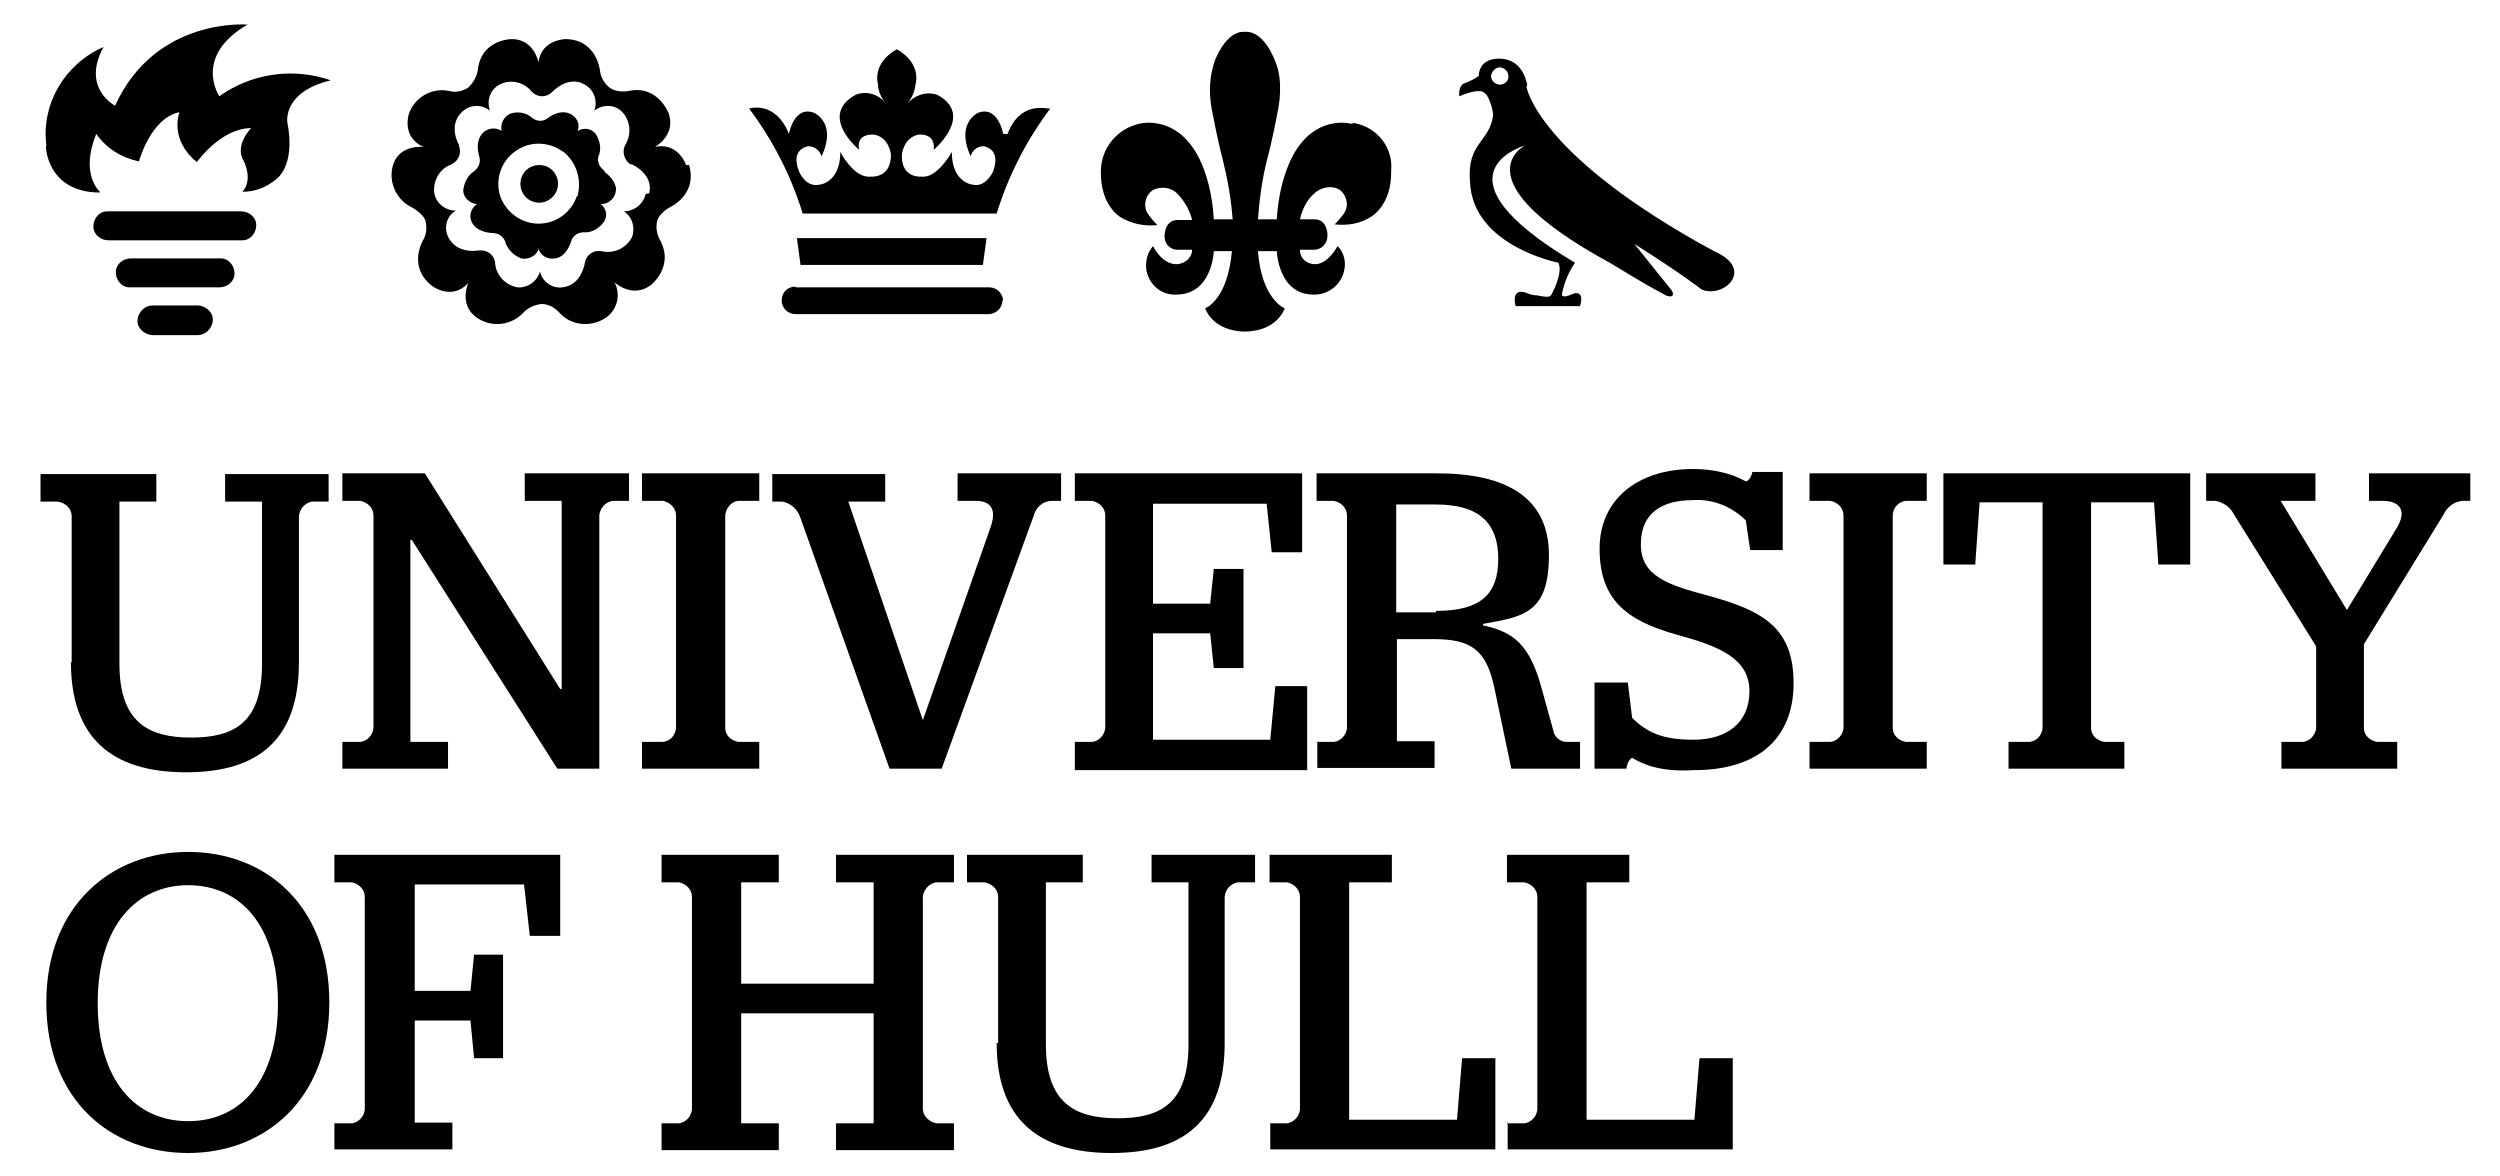
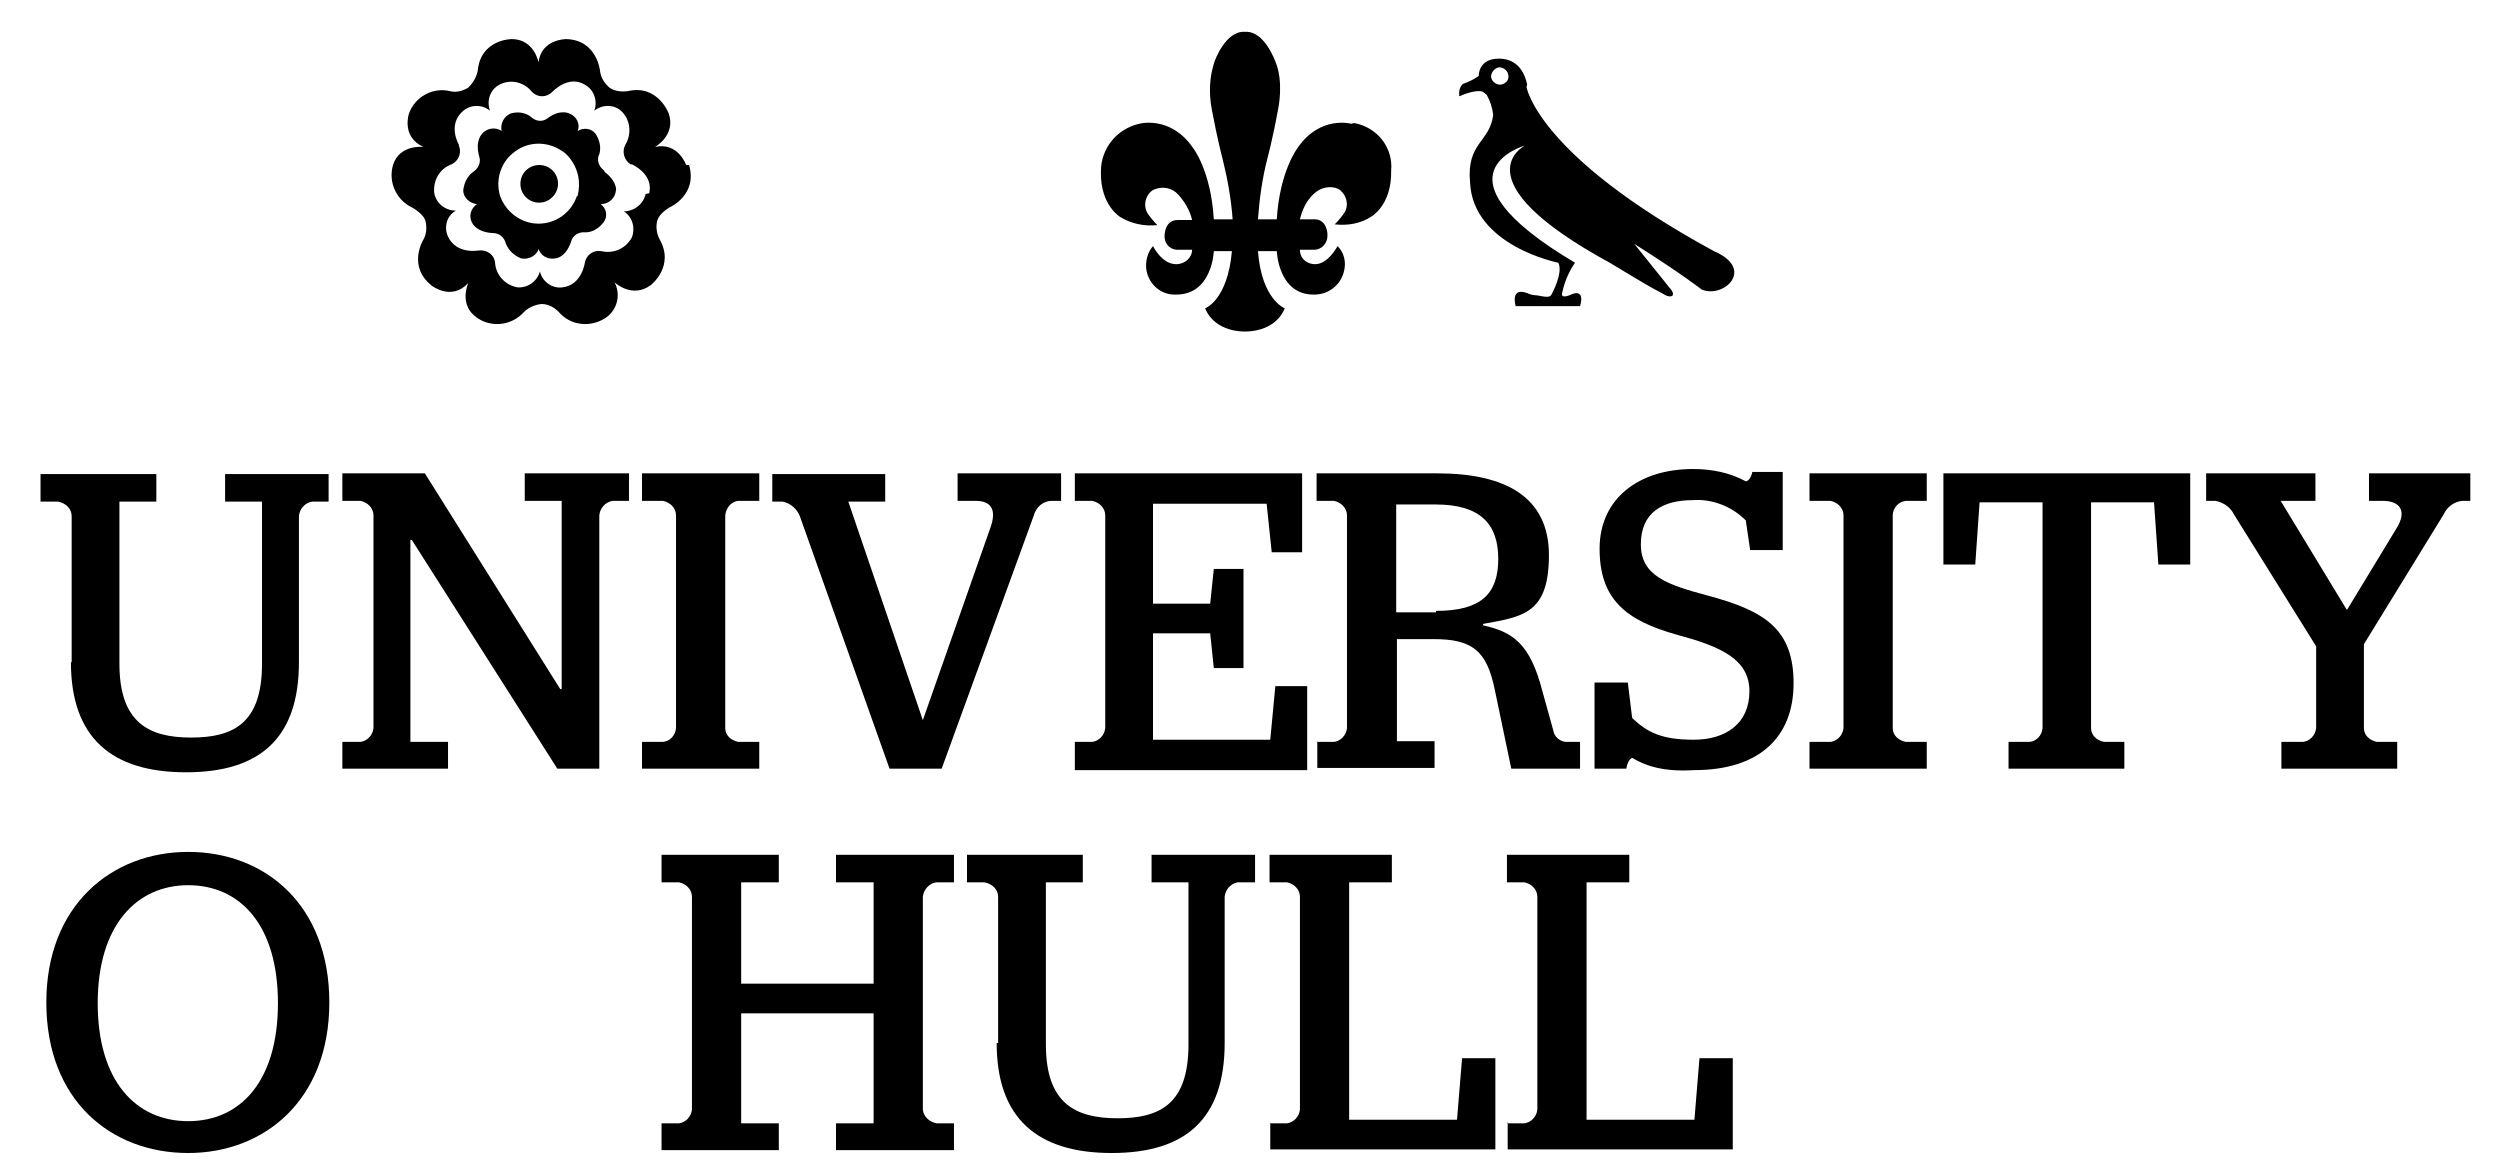
<svg xmlns="http://www.w3.org/2000/svg" id="Layer_1" version="1.1" viewBox="0 0 345.4 162.5">
  <g id="Group_53">
-     <path id="Path_272" d="M136.3,32.9l-.5,3.7h-25.2l-.5-3.7s26.2,0,26.2,0ZM138.6,18.5s-.7-4-3.5-2.9c0,0-3.1,1.4-1,6,.2-.8.9-1.4,1.8-1.4,0,0,2.5.3,1.3,3.5,0,0-1,2.3-2.9,1.8,0,0-2.8-.3-2.8-4.5,0,0-2,3.7-4.2,3.4,0,0-2.8.3-2.7-3,0,0,.2-2.4,2.3-2.8,0,0,2.4-.3,2.1,2.1,0,0,5.7-4.8.5-7.6-1.5-.5-3.1,0-4.1,1.2.6-.8,1-1.7,1.1-2.7,0,0,.9-2.8-2.6-4.8-3.5,2-2.6,4.8-2.6,4.8,0,1,.5,2,1.1,2.7-1-1.3-2.7-1.8-4.2-1.2-5.2,2.9.5,7.6.5,7.6-.5-2.4,2.1-2.1,2.1-2.1,2.1.4,2.3,2.8,2.3,2.8,0,3.3-2.8,3-2.8,3-2.3.3-4.2-3.4-4.2-3.4,0,4.2-2.8,4.5-2.8,4.5-2,.5-2.9-1.8-2.9-1.8-1.3-3.2,1.3-3.5,1.3-3.5.8,0,1.6.6,1.8,1.4,2.2-4.6-1-6-1-6-2.8-1.1-3.5,2.9-3.5,2.9-1.9-4.7-5.5-3.5-5.5-3.5,3.3,4.4,5.8,9.3,7.4,14.5h26.8c1.6-5.2,4.1-10.1,7.4-14.5-.4.1-4.1-1.2-5.9,3.5M109.9,39.7h13.4v3.7h-13.4c-1,0-1.9-.8-1.9-1.9s.8-1.9,1.9-1.9M138.5,41.5c0,1-.8,1.8-1.8,1.9,0,0,0,0,0,0h-13.4v-3.7h13.4c1,0,1.8.8,1.9,1.8,0,0,0,0,0,0" />
-     <path id="Path_273" d="M15,33.2c-1.1,0-2.1-.8-2.1-1.9,0-1.1.8-2.1,1.9-2.1,0,0,.2,0,.2,0h18.3c1.1,0,2.1.8,2.1,1.9,0,1.1-.8,2.1-1.9,2.1,0,0-.2,0-.2,0H15ZM18.1,39.7h12.2c1.1,0,2.1-.8,2.1-1.9,0-1.1-.8-2.1-1.9-2.1,0,0-.2,0-.2,0h-12.2c-1.1,0-2.1.8-2.1,1.9s.8,2.1,1.9,2.1c0,0,.2,0,.2,0M21,46.3h6.3c1.1,0,2-.9,2.1-2s-.9-2-2-2.1c0,0,0,0,0,0h-6.3c-1.1,0-2,.9-2.1,2s.9,2,2,2.1c0,0,0,0,0,0M13.8,26.5s-2.8-2.4-.5-8c1.4,2,3.5,3.3,5.9,3.8,0,0,1.6-6,5.6-6.8,0,0-1.5,3.7,2.4,6.9,0,0,3.3-4.7,7.5-4.7,0,0-2.4,2.4-1,4.6,0,0,1.3,2.5-.2,4.2,1.7,0,3.3-.6,4.6-1.7,0,0,2.8-1.7,1.6-7.9,0,0-.7-4.2,6-5.8-5.2-1.8-10.9-1-15.4,2.2,0,0-3.7-5.5,3.9-9.9,0,0-12.7-1.1-18.3,11.2,0,0-4.7-2.4-1.6-8.1-5.3,2.3-8.6,7.8-7.9,13.5-.2,0,0,6.6,7.4,6.6" />
    <path id="Path_274" d="M83.4,23.5c-.7-.5-1-1.5-.6-2.2.3-1,0-2-.5-2.8-.6-.8-1.7-.9-2.5-.4h0c.4-.9-.1-2-1.1-2.4,0,0,0,0,0,0,0,0-1.2-.7-3,.6-.7.6-1.7.5-2.4-.2-.8-.6-1.9-.7-2.8-.4-.9.4-1.4,1.4-1.2,2.4h0c-.8-.6-2.1-.4-2.7.4,0,0-1,.9-.4,3.1.3.8-.1,1.7-.9,2.2-.8.6-1.2,1.6-1.3,2.5,0,1,.9,1.8,1.9,1.9h0c-.9.6-1.2,1.8-.6,2.7,0,0,.6,1.2,2.8,1.3.9,0,1.6.6,1.8,1.5.4.9,1.1,1.6,2.1,2,1,.2,2-.3,2.4-1.2v-.2c.2,1,1.3,1.6,2.3,1.4,0,0,0,0,0,0,0,0,1.4,0,2.2-2.3.2-.9,1.1-1.4,2-1.3,1,0,1.9-.6,2.5-1.4.6-.8.4-1.9-.4-2.5h0c1.1,0,2-.8,2.1-1.9,0,.2.3-1.1-1.5-2.5M79.7,27.1c-.8,2.3-2.9,3.8-5.3,3.8-2.4,0-4.5-1.6-5.3-3.8-.7-2.3.1-4.8,2.1-6.2,1.9-1.4,4.5-1.4,6.5,0,0-.1,3.1,2.1,2.1,6.2l2.4.8-2.4-.8ZM71.9,25.4c0-1.5,1.2-2.6,2.6-2.6,1.5,0,2.6,1.2,2.6,2.6s-1.2,2.6-2.6,2.6h0c-1.5,0-2.6-1.2-2.6-2.6,0,0,0,0,0,0M94.8,22.8s-1.1-3.2-4.3-2.5c0,0,2.9-1.6,1.9-4.6,0,0-1.5-4.1-5.7-3.1-.9.1-1.8,0-2.5-.5l-.6.9.6-.9c-.7-.6-1.2-1.4-1.3-2.3,0,0-.4-4.3-4.7-4.4,0,0-3.4,0-3.8,3.2,0,0-.6-3.2-3.7-3.2,0,0-4.3,0-4.7,4.4-.2.9-.6,1.6-1.3,2.3-.8.5-1.7.7-2.5.5-2.4-.6-4.9.8-5.7,3.1,0,0-1.1,3.2,2,4.6,0,0-3.3-.4-4.2,2.5-.7,2.4.5,4.9,2.7,5.9,0,0,1.6.9,1.8,1.9.2.9.1,1.8-.3,2.5,0,0-2.3,3.7,1.2,6.4,0,0,2.7,2.1,5-.4,0,0-1.4,3,1.2,4.8,2,1.4,4.8,1.1,6.5-.8.6-.6,1.5-1,2.4-1.1h0c.9,0,1.7.4,2.4,1.1,1.6,1.9,4.4,2.2,6.5.8,1.6-1.1,2.1-3.2,1.2-4.9,0,0,2.4,2.3,5,.4,0,0,3.4-2.6,1.2-6.4-.4-.8-.5-1.7-.3-2.5l-1.2-.4,1.2.4s.2-1,1.8-1.9c0,0,3.8-1.7,2.6-5.8M89.2,26.8c-.3,1.4-1.6,2.4-3,2.4,1.2.8,1.6,2.3,1.1,3.6-.8,1.5-2.5,2.3-4.2,1.9-1.1-.2-2.1.5-2.3,1.6,0,0,0,0,0,0,0,0-.4,3.1-3.1,3.4-1.4.2-2.8-.8-3.1-2.2-.4,1.4-1.7,2.3-3.1,2.2-1.7-.3-3-1.7-3.1-3.4-.1-1.1-1.1-1.8-2.2-1.7,0,0,0,0-.1,0,0,0-3,.6-4.2-1.9-.6-1.3-.2-2.9,1.1-3.6-1.4,0-2.7-.9-3-2.4-.2-1.7.7-3.4,2.4-4,1-.5,1.4-1.6,1-2.6,0,0,0-.1,0-.1,0,0-1.6-2.7.5-4.6,1.1-1,2.7-1,3.8-.1-.5-1.4,0-2.9,1.3-3.6,1.5-.8,3.4-.4,4.5,1,.8.8,2,.8,2.8,0,0,0,0,0,0,0,0,0,2.2-2.4,4.5-1,1.3.7,1.8,2.3,1.3,3.6,1.1-.9,2.8-.9,3.8.1,1.2,1.2,1.4,3.1.5,4.6-.5.9-.2,2.1.7,2.7,0,0,.1,0,.2,0,.2.1,3,1.4,2.4,4" />
    <path id="Path_275" d="M211,11.7c-.7-3.3-2.9-3.6-3.9-3.6v1.2c.6,0,1.2.4,1.3,1.1s-.4,1.2-1.1,1.3c-.6,0-1.2-.4-1.3-1.1,0,0,0,0,0,0,0-.6.5-1.2,1.1-1.3v-1.2c-2.9,0-2.8,2.4-2.8,2.4-.7.5-1.4.8-2.2,1.1-.3.3-.5.7-.5,1.2v.5c2.6-1.1,3.3-.6,3.3-.6l.5.4c.5.9.8,1.8.9,2.8-.5,3.8-3.7,3.8-3.2,9.3.4,8.8,12.2,11.1,12.2,11.1.7,1.4-.9,4.3-.9,4.3-.2.5-.6.5-2.1.2-.4,0-.9-.1-1.3-.3-2.4-.9-1.6,1.8-1.6,1.8h8.9c.7-2.4-1-1.7-1-1.7-1.7.8-1.5,0-1.5,0,.3-1.5.9-3,1.8-4.3-20.7-12.3-6.9-16.2-6.9-16.2,0,0-9.4,4.7,11.7,16.2,5.3,3.2,5.5,3.3,7.2,4.2,1.2.8,1.5.3,1.5.3.2-.4-.4-1-.4-1l-4.9-6.1c6.5,4.1,9.3,6.3,9.3,6.3,3,1.3,7.5-2.8,1.7-5.3-24.5-13.3-25.9-22.7-25.9-22.7" />
    <path id="Path_276" d="M186.7,17.1s-4.3-1.2-7.4,3.3c0,0-2.5,3.2-2.9,9.9h-2.6c.2-2.8.6-5.7,1.3-8.4,0,0,.7-2.5,1.5-6.9,0,0,.8-3.7-.4-6.5,0,0-1.5-4.3-4.2-4.1-2.7-.2-4.2,4.1-4.2,4.1-.7,2.1-.8,4.3-.4,6.5.8,4.3,1.5,6.9,1.5,6.9.7,2.8,1.2,5.6,1.4,8.4h-2.6c-.4-6.8-2.9-9.9-2.9-9.9-3.1-4.5-7.4-3.3-7.4-3.3-3.1.7-5.3,3.4-5.3,6.6-.1,4.7,2.7,6.3,2.7,6.3,1.5.9,3.3,1.3,5.1,1.1-.5-.5-1-1.1-1.4-1.7-.6-1.1-.2-2.6.9-3.2,1.2-.5,2.5-.3,3.4.7.9,1,1.6,2.2,1.9,3.5h-2c-1.8,0-1.8,2.1-1.8,2.1-.1,1,.6,1.9,1.6,2,0,0,.1,0,.2,0h2c0,1.1-1,2-2.2,2-2,0-3.2-2.5-3.2-2.5-.8.9-1.1,2.2-.9,3.4.4,2,2.1,3.4,4.1,3.3,5,0,5.2-6,5.2-6h2.5c-.6,6.8-3.7,7.9-3.7,7.9,1.4,3.4,5.5,3.2,5.5,3.2,0,0,4.1.2,5.5-3.2,0,0-3.2-1.2-3.7-7.9h2.6s.2,6.1,5.2,6c2,0,3.7-1.4,4.1-3.3.3-1.2,0-2.5-.9-3.4,0,0-1.3,2.5-3.1,2.5-1.1,0-2-.7-2.1-1.8,0,0,0-.1,0-.2h2c1,0,1.8-.9,1.8-1.9,0,0,0-.1,0-.2,0,0,0-2.1-1.8-2.1h-2c.3-1.3.9-2.6,1.9-3.5.9-.9,2.3-1.2,3.4-.7,1.1.7,1.5,2.1.9,3.2-.4.6-.9,1.2-1.4,1.7,1.8.2,3.6-.1,5.1-1.1,0,0,2.8-1.6,2.7-6.3.3-3.2-1.9-6-5.1-6.6" />
    <path id="Path_277" d="M9.9,91.5v-20.2c0-1-.8-1.8-1.9-2h-2.4v-3.8h16v3.8h-5.1v22.4c0,8.1,4,10.2,9.9,10.2s9.8-2,9.8-10.2v-22.4h-5.1v-3.8h14.3v3.8h-2.3c-1,.2-1.7,1-1.8,2v20.2c0,10.4-5.3,15.2-15.6,15.2s-15.9-4.8-15.9-15.2" />
    <path id="Path_278" d="M47.4,102.5h2.4c.9-.1,1.7-.9,1.8-1.9v-29.4c0-1-.8-1.8-1.8-2h-2.5v-3.8h11.4l18.7,29.8h.2v-26h-5.1v-3.8h14.4v3.8h-2.3c-1,.2-1.7,1-1.8,2v35h-5.8l-20.1-31.6h-.2v27.9h5.2v3.7h-14.6v-3.7Z" />
    <path id="Path_279" d="M88.7,102.5h2.9c1-.1,1.7-.9,1.8-1.9v-29.4c0-1-.8-1.8-1.8-2h-2.9v-3.8h16.2v3.8h-2.9c-1,.1-1.7,1-1.8,2v29.4c0,1,.8,1.7,1.8,1.9h2.9v3.7h-16.2v-3.7Z" />
    <path id="Path_280" d="M110.5,71.3c-.4-1-1.3-1.8-2.4-2h-1.4v-3.8h15.6v3.8h-5.1l10.3,30.2h0l9.3-26.5c.9-2.4.3-3.8-2-3.8h-2.5v-3.8h14.3v3.8h-1.3c-1.2,0-2.2.9-2.5,2.1l-12.7,34.9h-7.2l-12.4-34.9Z" />
    <path id="Path_281" d="M148.5,102.5h2.4c.9-.1,1.7-.9,1.8-1.9v-29.4c0-1-.8-1.8-1.8-2h-2.4v-3.8h31.4v10.9h-4.2l-.7-6.7h-15.7v13.8h7.9l.5-4.8h4.1v13.7h-4.1l-.5-4.8h-7.9v14.7h16.2l.7-7.4h4.4v11.6h-32.1v-3.9Z" />
    <path id="Path_282" d="M198.4,84.4c6.3,0,8.6-2.4,8.6-7.2s-2.5-7.5-8.6-7.5h-5.5v14.9h5.5ZM181.9,102.5h2.4c.9-.1,1.7-.9,1.8-1.9v-29.4c0-1-.8-1.8-1.8-2h-2.4v-3.8h16.7c9.3,0,15.4,3.2,15.4,11.3s-3.6,8.5-9.1,9.5v.2c4.1.9,6.5,2.5,8.2,9.1l1.5,5.4c.1.8.8,1.5,1.7,1.6h2v3.7h-9.5l-2.3-11c-1.1-5.3-3.1-6.9-8.4-6.9h-5.1v14.1h5.2v3.7h-16.2v-3.7Z" />
    <path id="Path_283" d="M225.6,104.7c-.4,0-.8.7-.9,1.5h-4.4v-11.9h4.6l.6,4.9c2.1,2,4.1,3,8.5,3s7.7-2.2,7.7-6.7-4.1-6.2-10-7.8c-7.2-2-10.7-5-10.7-11.9s5.4-11,12.9-11c2.6,0,5.1.5,7.3,1.7.4,0,.8-.7.9-1.3h4.2v10.8h-4.5l-.6-4.1c-1.9-1.9-4.6-3-7.3-2.8-4.2,0-7.2,1.7-7.2,6.1s3.7,5.6,9.3,7.1c7.8,2.1,11.8,4.6,11.8,12.1s-4.8,12-13.7,12c-4.7.3-7.1-.8-8.6-1.7" />
    <path id="Path_284" d="M250,102.5h2.9c.9-.1,1.7-.9,1.8-1.9v-29.4c0-1-.8-1.8-1.8-2h-2.9v-3.8h16.2v3.8h-2.9c-1,.1-1.8,1-1.8,2v29.4c0,1,.8,1.7,1.8,1.9h2.9v3.7h-16.2v-3.7Z" />
    <path id="Path_285" d="M277.6,102.5h2.8c1-.1,1.7-.9,1.8-1.9v-31.2h-8.7l-.6,8.6h-4.4v-12.6h34.1v12.6h-4.4l-.6-8.6h-8.7v31.2c0,1,.8,1.7,1.8,1.9h2.8v3.7h-16v-3.7h.1" />
    <path id="Path_286" d="M315.4,102.5h2.8c.9-.1,1.7-.9,1.8-1.9v-11.3l-11.4-18.3c-.5-1-1.5-1.6-2.5-1.8h-1.3v-3.8h15.1v3.8h-4.8l9.1,15h.1l6.8-11.2c1.5-2.4.5-3.8-1.9-3.8h-1.9v-3.8h14v3.8h-1.1c-1.1.1-2.1.8-2.6,1.9l-11,17.9v11.6c0,1,.8,1.7,1.8,1.9h2.8v3.7h-16v-3.7h.1" />
    <path id="Path_287" d="M38.4,138.6c0-10.9-5.3-16.3-12.4-16.3s-12.5,5.5-12.5,16.3,5.3,16.3,12.5,16.3,12.4-5.5,12.4-16.3M6.4,138.5c0-13.4,9-20.8,19.6-20.8s19.5,7.3,19.5,20.8-9,20.8-19.5,20.8c-10.7,0-19.6-7.3-19.6-20.8" />
-     <path id="Path_288" d="M46.2,155.2h2.4c.9-.1,1.7-.9,1.8-1.9v-29.4c0-1-.8-1.8-1.8-2h-2.4v-3.8h31.2v11.2h-4.2l-.8-7.1h-15.1v14.7h7.7l.5-5h4v14.3h-4l-.5-5.2h-7.7v14.1h5.2v3.7h-16.3v-3.7Z" />
    <path id="Path_289" d="M91.4,155.2h2.4c.9-.1,1.7-.9,1.8-1.9v-29.4c0-1-.8-1.8-1.8-2h-2.4v-3.8h16.2v3.8h-5.2v14h18.3v-14h-5.2v-3.8h16.3v3.8h-2.4c-1,.1-1.8,1-1.9,2v29.4c.1,1,.9,1.7,1.9,1.9h2.4v3.7h-16.3v-3.7h5.2v-15.2h-18.3v15.2h5.2v3.7h-16.2v-3.7h0Z" />
    <path id="Path_290" d="M137.9,144.1v-20.2c0-1-.8-1.8-1.9-2h-2.4v-3.8h16v3.8h-5.1v22.4c0,8.1,4,10.2,9.9,10.2s9.8-2,9.8-10.2v-22.4h-5.1v-3.8h14.3v3.8h-2.4c-1,.2-1.7,1-1.8,2v20.2c0,10.4-5.3,15.2-15.6,15.2s-15.9-4.8-15.9-15.2" />
    <path id="Path_291" d="M175.4,155.2h2.4c.9-.1,1.7-.9,1.8-1.9v-29.4c0-1-.8-1.8-1.8-2h-2.4v-3.8h16.9v3.8h-5.9v32.8h14.9l.7-8.5h4.6v12.6h-31.1v-3.7Z" />
    <path id="Path_292" d="M208.2,155.2h2.4c.9-.1,1.7-.9,1.8-1.9v-29.4c0-1-.8-1.8-1.8-2h-2.4v-3.8h16.9v3.8h-5.9v32.8h14.9l.7-8.5h4.6v12.6h-31.1v-3.7h-.1Z" />
  </g>
</svg>